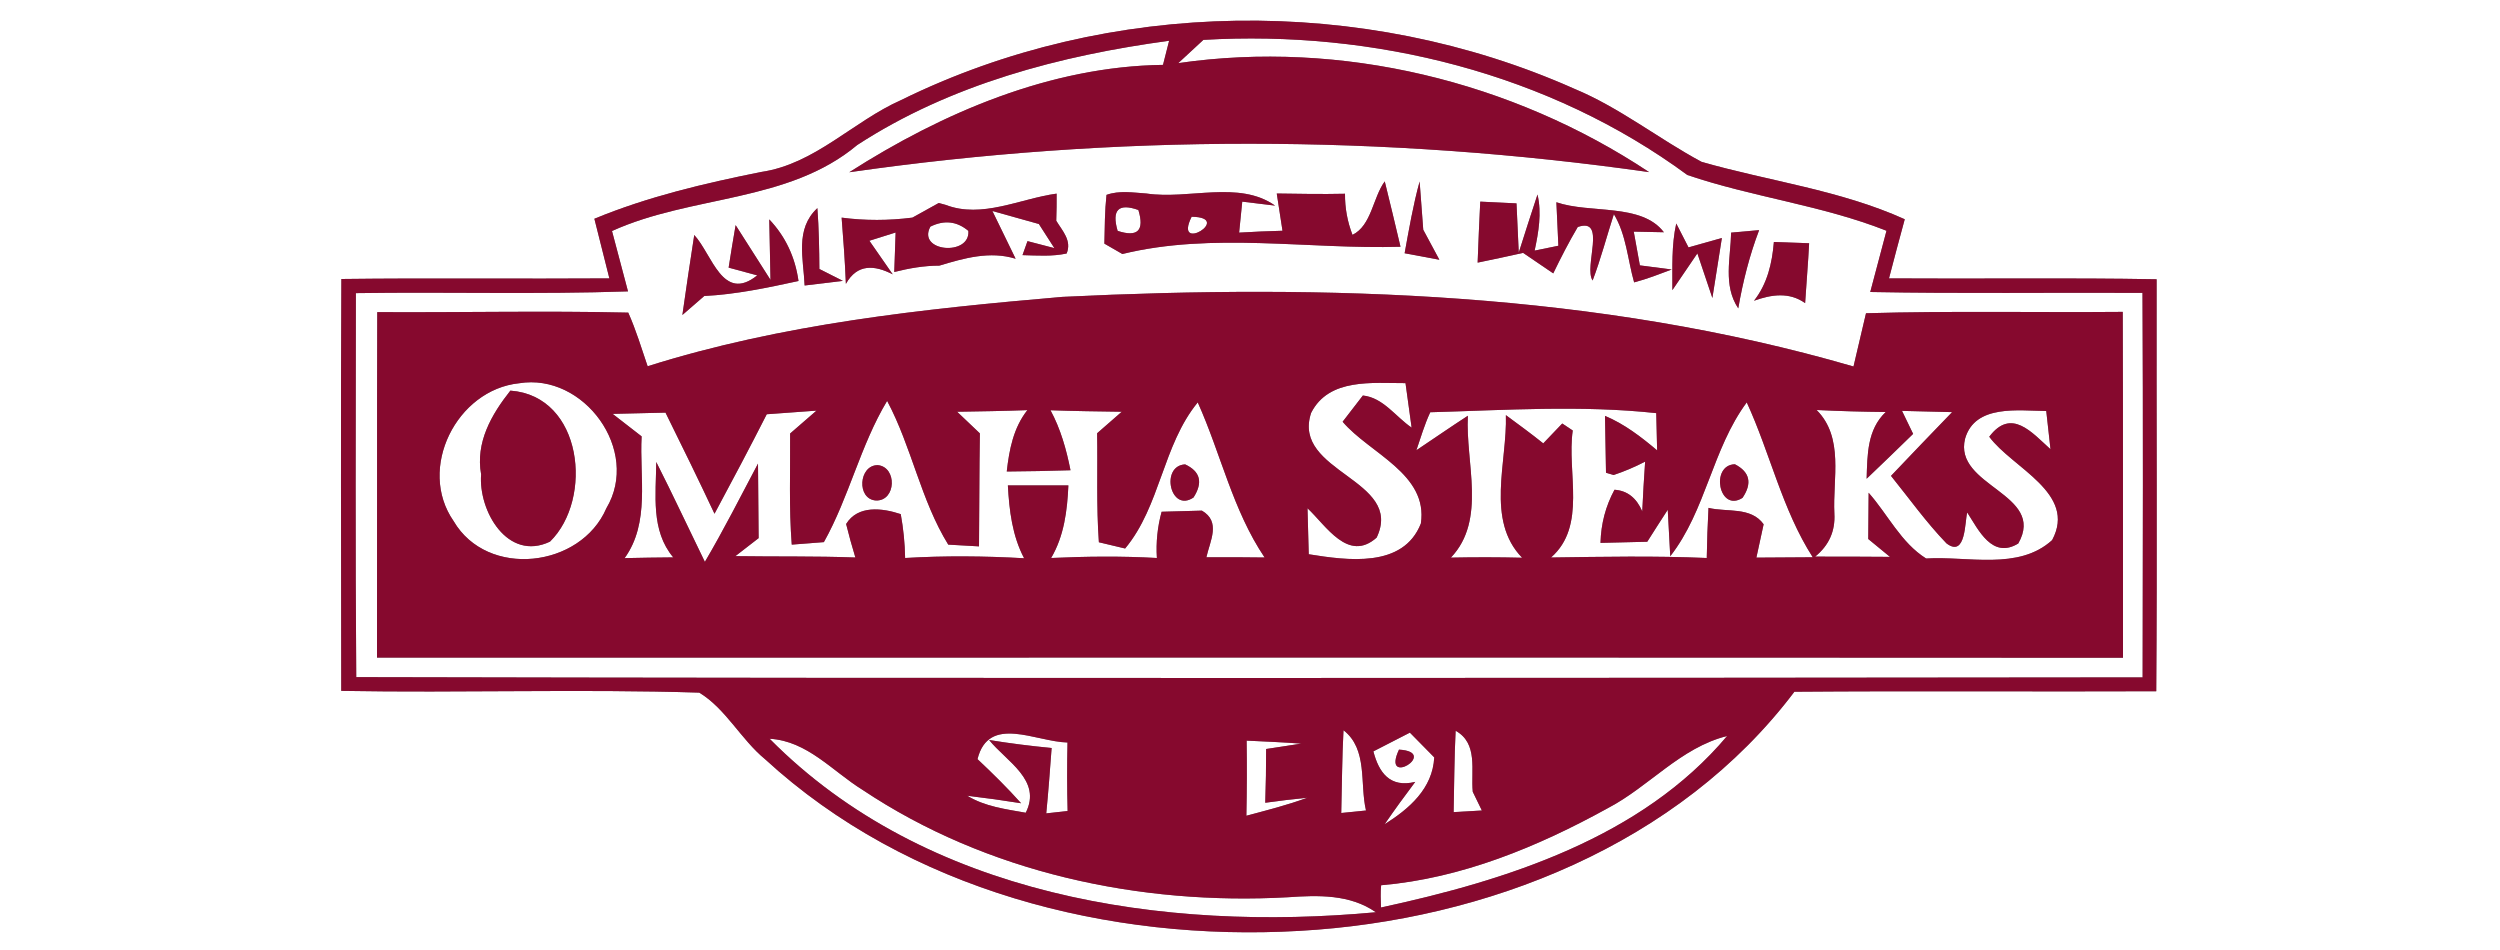
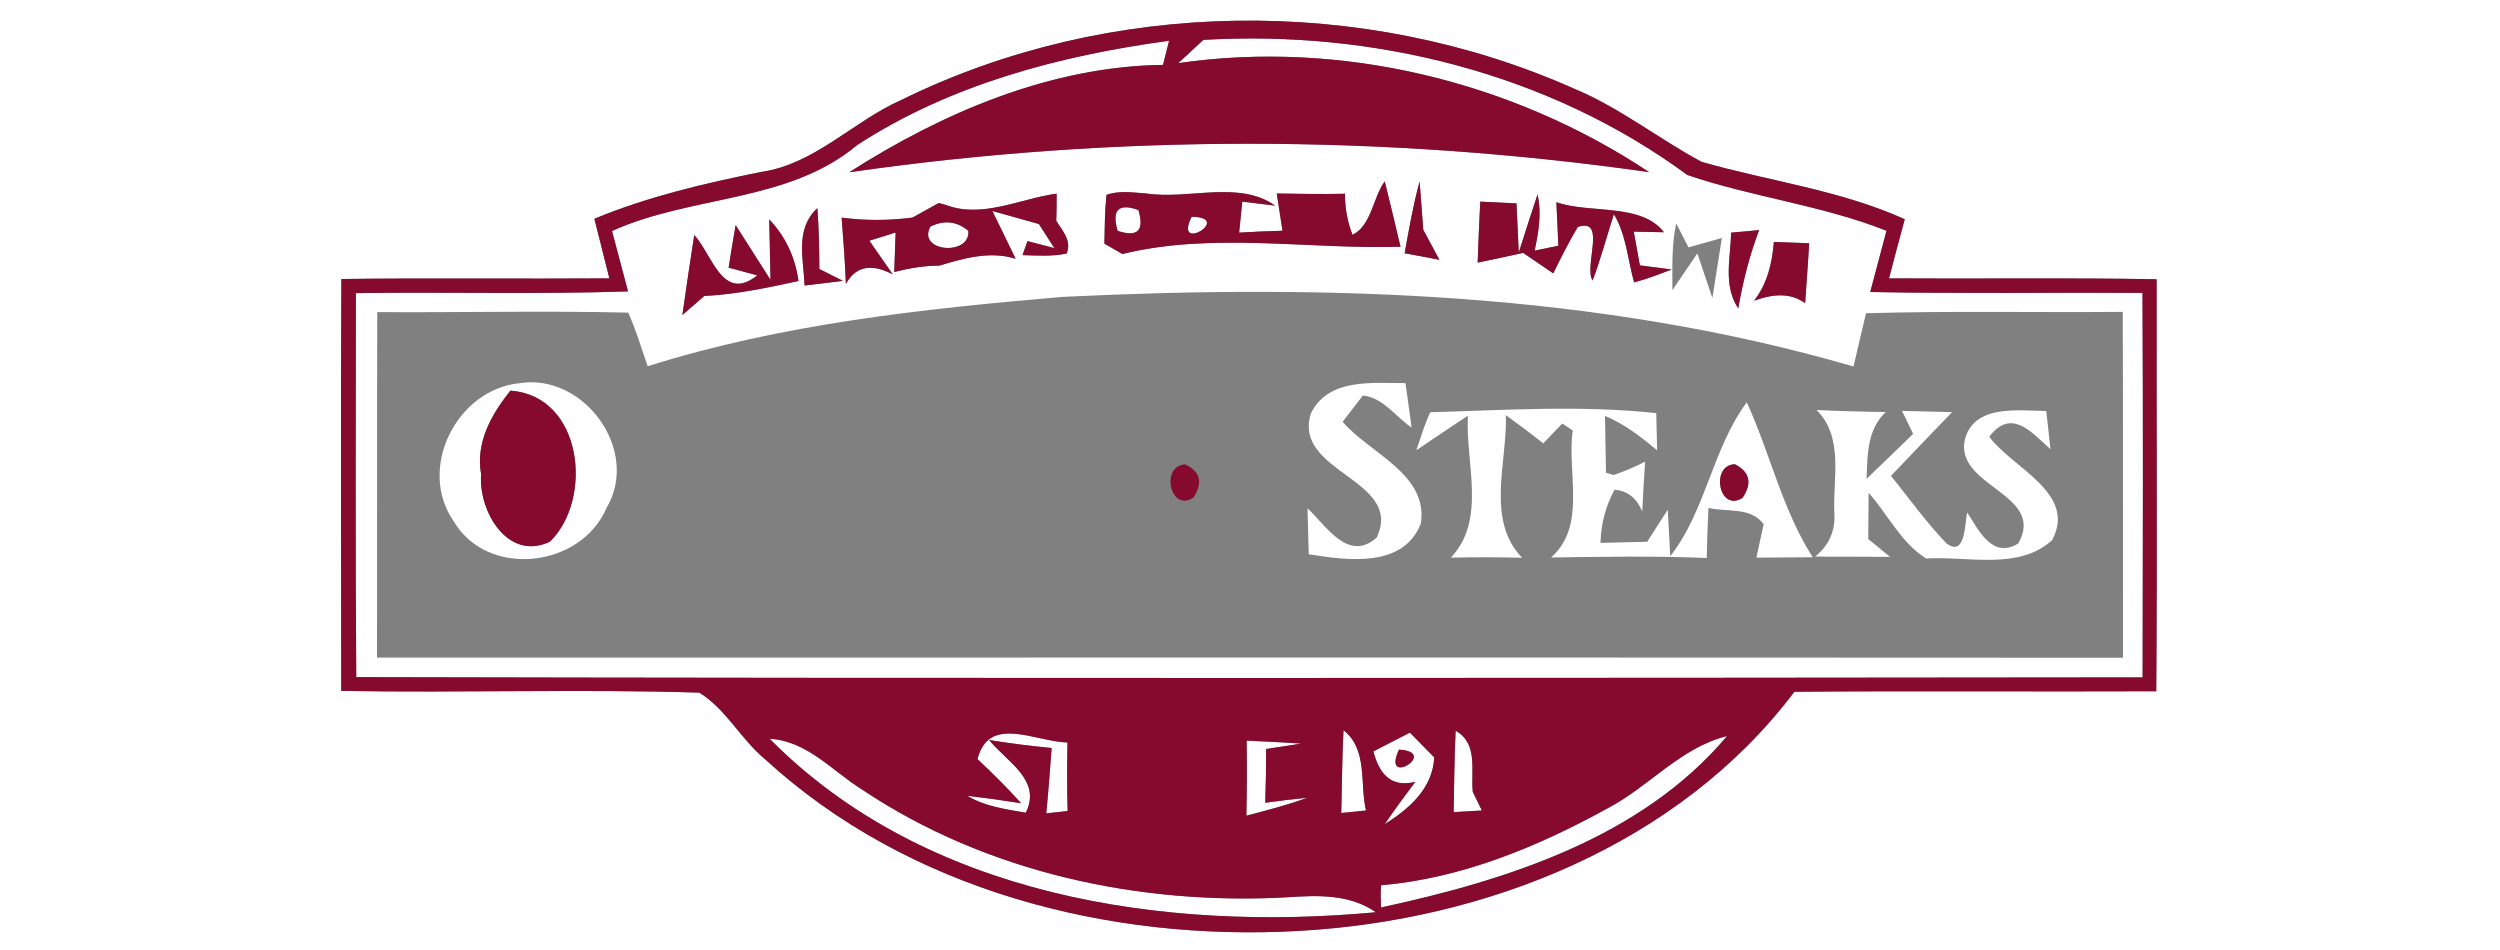
<svg xmlns="http://www.w3.org/2000/svg" width="200pt" height="76pt" viewBox="0 0 200 76" version="1.1">
  <rect x="0" y="0" width="200" height="76" fill="#808080" stroke="none" />
  <g id="#ffffffff">
    <path fill="#ffffff" opacity="1.00" d=" M 0.00 0.00 L 200.00 0.00 L 200.00 76.00 L 0.00 76.00 L 0.00 0.00 M 72.10 8.00 C 68.24 9.71 65.20 13.13 60.88 13.76 C 56.35 14.67 51.83 15.73 47.55 17.50 C 47.95 19.09 48.35 20.68 48.75 22.27 C 41.60 22.32 34.46 22.23 27.31 22.32 C 27.25 33.31 27.29 44.29 27.30 55.27 C 36.84 55.44 46.40 55.11 55.94 55.41 C 58.06 56.69 59.28 59.16 61.21 60.74 C 72.62 71.22 88.73 75.35 103.95 74.47 C 118.89 73.63 134.32 67.57 143.55 55.34 C 153.20 55.26 162.85 55.34 172.50 55.30 C 172.58 44.31 172.51 33.32 172.53 22.34 C 165.40 22.21 158.26 22.32 151.12 22.27 C 151.53 20.69 151.95 19.11 152.38 17.54 C 147.20 15.20 141.54 14.50 136.13 12.95 C 132.68 11.10 129.58 8.61 125.94 7.10 C 109.03 -0.43 88.72 -0.18 72.10 8.00 Z" />
    <path fill="#ffffff" opacity="1.00" d=" M 96.27 3.19 C 109.89 2.39 123.92 5.85 134.99 14.00 C 140.19 15.77 145.77 16.42 150.92 18.46 C 150.49 20.09 150.06 21.73 149.62 23.36 C 156.88 23.50 164.14 23.39 171.40 23.43 C 171.45 33.68 171.43 43.94 171.41 54.19 C 123.77 54.24 76.14 54.28 28.50 54.17 C 28.42 43.93 28.46 33.69 28.47 23.45 C 35.73 23.34 42.98 23.56 50.24 23.31 C 49.81 21.70 49.39 20.09 48.96 18.48 C 55.33 15.59 63.05 16.23 68.58 11.60 C 76.03 6.75 84.81 4.44 93.53 3.26 C 93.41 3.75 93.16 4.71 93.04 5.19 C 84.06 5.31 75.42 9.00 67.94 13.78 C 89.13 10.73 110.74 10.75 131.93 13.77 C 120.98 6.50 107.29 3.16 94.26 5.05 C 94.93 4.43 95.60 3.81 96.27 3.19 M 75.65 16.39 L 75.10 16.24 C 74.57 16.53 73.51 17.12 72.99 17.41 C 71.10 17.65 69.21 17.66 67.33 17.41 C 67.47 19.18 67.60 20.94 67.67 22.71 C 68.58 21.08 69.97 21.20 71.42 21.95 C 70.96 21.28 70.02 19.93 69.55 19.26 C 70.08 19.09 71.12 18.77 71.65 18.60 C 71.62 19.39 71.57 20.97 71.54 21.76 C 72.72 21.46 73.93 21.25 75.15 21.25 C 77.13 20.65 79.20 20.06 81.25 20.70 C 80.79 19.74 79.86 17.84 79.39 16.88 C 80.32 17.14 82.18 17.66 83.11 17.92 L 84.35 19.85 L 82.20 19.29 L 81.80 20.41 C 82.98 20.44 84.17 20.53 85.33 20.28 C 85.76 19.25 84.99 18.47 84.50 17.66 C 84.53 16.94 84.53 16.21 84.53 15.49 C 81.61 15.89 78.55 17.51 75.65 16.39 M 88.52 15.59 C 88.38 16.88 88.38 18.19 88.35 19.49 C 88.71 19.70 89.43 20.11 89.79 20.32 C 97.02 18.55 104.65 19.96 112.04 19.74 C 111.62 18.00 111.22 16.25 110.78 14.51 C 109.82 15.82 109.73 18.03 108.20 18.79 C 107.79 17.73 107.59 16.64 107.60 15.50 C 105.78 15.54 103.96 15.51 102.14 15.48 C 102.25 16.22 102.49 17.71 102.60 18.46 C 101.44 18.49 100.29 18.54 99.13 18.61 C 99.19 17.99 99.31 16.75 99.38 16.13 C 100.03 16.21 101.35 16.37 102.01 16.45 C 99.10 14.40 95.10 15.99 91.71 15.48 C 90.65 15.41 89.55 15.22 88.52 15.59 M 112.37 20.26 C 113.07 20.39 114.46 20.65 115.15 20.78 C 114.72 19.98 114.29 19.18 113.86 18.38 C 113.79 17.41 113.64 15.48 113.57 14.52 C 113.05 16.40 112.72 18.34 112.37 20.26 M 118.42 16.13 C 118.34 17.76 118.27 19.38 118.21 21.01 C 119.43 20.76 120.64 20.50 121.85 20.23 C 122.45 20.64 123.66 21.46 124.26 21.87 C 124.87 20.61 125.51 19.36 126.22 18.16 C 128.57 17.34 126.68 21.36 127.41 22.44 C 128.07 20.70 128.54 18.90 129.11 17.13 C 130.11 18.79 130.21 20.76 130.73 22.59 C 131.76 22.32 132.75 21.93 133.74 21.56 C 133.10 21.48 131.82 21.31 131.19 21.23 C 131.07 20.56 130.82 19.21 130.70 18.53 C 131.30 18.54 132.51 18.57 133.11 18.58 C 131.33 16.23 127.21 17.11 124.51 16.18 C 124.55 17.05 124.63 18.79 124.67 19.66 C 124.20 19.76 123.25 19.95 122.77 20.05 C 123.08 18.58 123.35 17.06 123.00 15.56 C 122.49 17.11 121.99 18.65 121.50 20.21 C 121.45 19.22 121.36 17.25 121.32 16.27 C 120.60 16.23 119.15 16.17 118.42 16.13 M 64.37 22.84 C 65.13 22.75 66.66 22.57 67.43 22.47 C 66.96 22.23 66.02 21.76 65.55 21.52 C 65.54 19.89 65.51 18.27 65.39 16.65 C 63.58 18.33 64.28 20.70 64.37 22.84 M 134.10 17.88 C 133.71 19.62 133.80 21.43 133.79 23.21 C 134.29 22.47 135.29 21.00 135.79 20.27 C 136.09 21.16 136.69 22.94 136.99 23.84 C 137.18 22.64 137.56 20.24 137.75 19.04 C 137.08 19.23 135.75 19.60 135.08 19.79 C 134.84 19.31 134.34 18.35 134.10 17.88 M 138.49 18.61 C 138.45 20.63 137.83 22.83 139.06 24.67 C 139.43 22.53 139.96 20.43 140.73 18.41 C 140.17 18.46 139.05 18.56 138.49 18.61 M 55.54 18.80 C 55.21 20.93 54.89 23.07 54.59 25.20 C 55.18 24.69 55.76 24.19 56.34 23.68 C 58.89 23.55 61.39 23.02 63.88 22.48 C 63.61 20.56 62.83 18.91 61.54 17.55 C 61.57 18.76 61.62 21.18 61.64 22.39 C 60.94 21.29 59.55 19.10 58.85 18.01 C 58.65 19.14 58.47 20.28 58.29 21.41 L 60.58 22.03 C 57.81 24.25 56.98 20.36 55.54 18.80 M 141.91 19.36 C 141.77 21.05 141.39 22.70 140.32 24.06 C 141.70 23.56 143.14 23.34 144.41 24.25 C 144.51 22.65 144.65 21.06 144.73 19.46 C 143.79 19.43 142.85 19.39 141.91 19.36 M 51.81 29.30 C 51.32 27.86 50.88 26.40 50.26 25.01 C 43.57 24.85 36.87 25.01 30.18 24.97 C 30.15 34.18 30.18 43.39 30.16 52.61 C 76.72 52.61 123.28 52.59 169.84 52.62 C 169.83 43.40 169.85 34.17 169.82 24.95 C 162.97 25.01 156.12 24.86 149.28 25.06 C 148.94 26.48 148.61 27.90 148.28 29.32 C 127.80 23.36 106.18 22.72 85.00 23.75 C 73.83 24.71 62.55 25.91 51.81 29.30 Z" />
    <path fill="#ffffff" opacity="1.00" d=" M 89.41 18.47 C 88.92 16.79 89.48 16.23 91.07 16.80 C 91.57 18.44 91.02 19.00 89.41 18.47 Z" />
    <path fill="#ffffff" opacity="1.00" d=" M 95.33 17.34 C 98.73 17.38 93.83 20.35 95.33 17.34 Z" />
    <path fill="#ffffff" opacity="1.00" d=" M 74.43 18.13 C 75.54 17.58 76.55 17.70 77.47 18.47 C 77.63 20.52 73.33 20.15 74.43 18.13 Z" />
    <path fill="#ffffff" opacity="1.00" d=" M 119.30 19.28 C 119.90 19.83 119.90 19.83 119.30 19.28 Z" />
    <path fill="#ffffff" opacity="1.00" d=" M 41.53 30.66 C 46.71 29.81 51.27 36.04 48.51 40.66 C 46.46 45.43 38.99 46.30 36.29 41.69 C 33.36 37.48 36.53 31.18 41.53 30.66 M 38.49 37.95 C 38.26 40.87 40.61 44.95 44.00 43.33 C 47.48 39.92 46.63 31.67 40.83 31.25 C 39.31 33.17 38.03 35.40 38.49 37.95 Z" />
    <path fill="#ffffff" opacity="1.00" d=" M 104.89 33.03 C 106.31 30.22 109.81 30.66 112.44 30.65 C 112.61 31.83 112.77 33.02 112.93 34.21 C 111.65 33.34 110.66 31.81 109.03 31.64 C 108.63 32.16 107.81 33.21 107.41 33.74 C 109.57 36.28 114.27 37.91 113.67 41.88 C 112.26 45.48 107.76 44.83 104.70 44.34 C 104.67 43.11 104.63 41.89 104.60 40.66 C 106.08 42.04 107.85 45.03 110.13 43.01 C 112.37 38.33 103.30 37.81 104.89 33.03 Z" />
    <path fill="#ffffff" opacity="1.00" d=" M 114.42 32.98 C 120.46 32.81 126.47 32.40 132.50 33.05 C 132.52 33.80 132.55 35.28 132.57 36.03 C 131.29 34.95 129.95 33.92 128.40 33.27 C 128.42 34.40 128.46 36.68 128.48 37.82 L 129.09 38.00 C 129.96 37.71 130.80 37.35 131.61 36.93 C 131.52 38.25 131.44 39.58 131.38 40.91 C 130.92 39.83 130.18 39.25 129.16 39.18 C 128.45 40.49 128.08 41.90 128.04 43.43 C 128.97 43.41 130.84 43.36 131.78 43.34 C 132.32 42.48 132.87 41.63 133.42 40.78 C 133.47 41.71 133.57 43.57 133.62 44.50 C 136.49 40.82 136.97 35.93 139.74 32.19 C 141.62 36.27 142.57 40.76 145.02 44.58 C 143.89 44.59 141.64 44.60 140.51 44.61 C 140.65 43.94 140.94 42.60 141.09 41.94 C 140.07 40.52 138.15 40.99 136.68 40.63 C 136.61 41.97 136.56 43.30 136.54 44.64 C 132.39 44.46 128.24 44.54 124.08 44.60 C 126.97 42.07 125.33 37.79 125.82 34.44 C 125.61 34.30 125.19 34.02 124.98 33.88 C 124.60 34.28 123.84 35.07 123.46 35.47 C 122.49 34.69 121.47 33.95 120.47 33.21 C 120.59 36.95 118.84 41.61 121.77 44.62 C 119.87 44.57 117.97 44.57 116.07 44.61 C 118.95 41.58 117.22 36.99 117.43 33.26 C 116.04 34.16 114.69 35.10 113.31 36.02 C 113.66 35.00 113.96 33.96 114.42 32.98 M 139.40 39.83 C 140.19 38.66 139.99 37.76 138.79 37.14 C 136.80 37.20 137.51 41.03 139.40 39.83 Z" />
    <path fill="#ffffff" opacity="1.00" d=" M 157.21 35.08 C 158.01 32.33 161.48 32.86 163.70 32.88 C 163.79 33.65 163.96 35.17 164.04 35.94 C 162.54 34.59 160.90 32.60 159.14 34.94 C 160.98 37.44 166.19 39.45 164.17 43.21 C 161.48 45.66 157.39 44.47 154.09 44.68 C 152.08 43.42 151.03 41.16 149.49 39.42 C 149.48 40.65 149.47 41.89 149.46 43.12 C 149.90 43.48 150.77 44.19 151.20 44.55 C 149.20 44.54 147.20 44.52 145.21 44.53 C 146.32 43.63 146.83 42.48 146.75 41.08 C 146.61 38.30 147.54 35.02 145.33 32.80 C 147.17 32.89 149.01 32.94 150.86 32.96 C 149.37 34.37 149.39 36.39 149.33 38.30 C 150.58 37.12 151.81 35.91 153.05 34.71 C 152.82 34.25 152.38 33.33 152.16 32.87 C 153.49 32.90 154.83 32.93 156.17 32.97 C 154.53 34.67 152.90 36.36 151.28 38.07 C 152.74 39.88 154.10 41.79 155.72 43.47 C 157.30 44.67 157.18 41.62 157.38 41.00 C 158.28 42.39 159.37 44.75 161.46 43.48 C 163.74 39.48 156.23 38.92 157.21 35.08 Z" />
-     <path fill="#ffffff" opacity="1.00" d=" M 49.01 33.11 C 50.07 33.09 52.18 33.04 53.24 33.01 C 54.57 35.70 55.89 38.39 57.16 41.10 C 58.58 38.46 59.98 35.81 61.34 33.14 C 62.67 33.04 63.99 32.94 65.32 32.85 C 64.79 33.31 63.73 34.22 63.21 34.68 C 63.23 37.64 63.11 40.61 63.34 43.57 C 63.98 43.52 65.27 43.42 65.91 43.37 C 67.93 39.76 68.83 35.63 70.97 32.07 C 72.94 35.76 73.66 40.01 75.86 43.57 C 76.48 43.60 77.70 43.67 78.32 43.71 C 78.35 40.70 78.34 37.68 78.39 34.67 C 77.94 34.24 77.03 33.37 76.57 32.94 C 78.45 32.91 80.32 32.88 82.19 32.81 C 81.07 34.23 80.74 35.97 80.54 37.72 C 82.24 37.71 83.94 37.67 85.64 37.62 C 85.31 35.96 84.85 34.32 84.04 32.82 C 85.94 32.89 87.84 32.91 89.74 32.94 C 89.25 33.37 88.26 34.23 87.77 34.66 C 87.82 37.56 87.70 40.47 87.91 43.38 C 88.44 43.50 89.49 43.75 90.01 43.88 C 92.84 40.48 93.00 35.63 95.82 32.19 C 97.67 36.30 98.62 40.82 101.17 44.60 C 99.62 44.58 98.06 44.57 96.51 44.58 C 96.80 43.27 97.69 41.74 96.15 40.85 C 95.35 40.87 93.74 40.92 92.93 40.94 C 92.60 42.14 92.47 43.38 92.55 44.64 C 89.73 44.48 86.91 44.51 84.09 44.64 C 85.13 42.87 85.38 40.85 85.47 38.83 C 83.86 38.83 82.24 38.83 80.63 38.83 C 80.74 40.84 80.98 42.86 81.93 44.66 C 78.76 44.48 75.58 44.45 72.41 44.64 C 72.39 43.46 72.27 42.29 72.06 41.13 C 70.59 40.64 68.63 40.39 67.69 41.92 C 67.91 42.82 68.16 43.71 68.43 44.60 C 65.23 44.48 62.03 44.54 58.83 44.49 C 59.45 44.01 60.07 43.53 60.69 43.05 C 60.67 41.07 60.66 39.08 60.64 37.09 C 59.25 39.72 57.90 42.38 56.39 44.95 C 55.09 42.29 53.84 39.60 52.50 36.96 C 52.48 39.58 52.05 42.43 53.86 44.59 C 52.56 44.60 51.27 44.62 49.97 44.65 C 52.02 41.80 51.15 38.17 51.33 34.91 C 50.75 34.46 49.59 33.56 49.01 33.11 M 70.22 37.21 C 68.69 37.21 68.51 39.94 70.08 40.04 C 71.70 40.08 71.78 37.36 70.22 37.21 M 95.48 39.80 C 96.25 38.60 96.03 37.72 94.81 37.15 C 92.80 37.26 93.62 41.06 95.48 39.80 Z" />
    <path fill="#ffffff" opacity="1.00" d=" M 78.20 60.73 C 79.09 57.15 82.85 59.34 85.40 59.40 C 85.36 61.23 85.36 63.05 85.41 64.88 C 84.98 64.93 84.13 65.02 83.70 65.07 C 83.87 63.33 84.00 61.58 84.13 59.84 C 82.45 59.68 80.79 59.47 79.13 59.20 C 80.51 60.92 83.38 62.41 82.06 65.02 C 80.45 64.73 78.80 64.53 77.38 63.66 C 78.82 63.83 80.26 64.03 81.69 64.26 C 80.59 63.03 79.41 61.87 78.20 60.73 Z" />
    <path fill="#ffffff" opacity="1.00" d=" M 109.87 60.11 C 110.84 59.61 111.82 59.11 112.79 58.61 C 113.44 59.27 114.09 59.93 114.74 60.59 C 114.61 63.09 112.74 64.70 110.77 65.94 C 111.56 64.79 112.38 63.66 113.22 62.55 C 111.19 63.05 110.31 61.80 109.87 60.11 M 111.92 59.97 C 110.47 63.07 115.21 60.16 111.92 59.97 Z" />
    <path fill="#ffffff" opacity="1.00" d=" M 99.73 59.25 C 101.19 59.32 102.64 59.38 104.10 59.49 C 103.40 59.60 101.99 59.81 101.29 59.92 C 101.29 61.35 101.27 62.79 101.22 64.22 C 102.34 64.06 103.46 63.93 104.58 63.82 C 102.99 64.41 101.34 64.82 99.71 65.26 C 99.75 63.26 99.76 61.25 99.73 59.25 Z" />
    <path fill="#ffffff" opacity="1.00" d=" M 107.48 58.42 C 109.44 59.94 108.77 62.68 109.28 64.84 C 108.78 64.89 107.79 64.99 107.30 65.04 C 107.36 62.84 107.36 60.63 107.48 58.42 Z" />
    <path fill="#ffffff" opacity="1.00" d=" M 116.45 58.46 C 118.27 59.47 117.66 61.64 117.82 63.34 C 118.01 63.72 118.37 64.46 118.55 64.84 C 117.99 64.87 116.86 64.94 116.29 64.97 C 116.34 62.80 116.34 60.63 116.45 58.46 Z" />
    <path fill="#ffffff" opacity="1.00" d=" M 128.63 64.65 C 131.94 62.92 134.45 59.80 138.17 58.88 C 131.34 67.01 120.53 70.43 110.48 72.60 C 110.46 72.01 110.43 71.41 110.49 70.82 C 116.92 70.27 123.03 67.74 128.63 64.65 Z" />
    <path fill="#ffffff" opacity="1.00" d=" M 61.57 59.10 C 64.58 59.27 66.59 61.69 68.99 63.18 C 78.93 69.82 91.19 72.44 103.03 71.78 C 105.43 71.61 108.00 71.53 110.07 72.98 C 93.08 74.56 74.05 71.72 61.57 59.10 Z" />
  </g>
  <g id="#86092eff">
    <path fill="#86092e" opacity="1.00" d=" M 72.10 8.00 C 88.72 -0.18 109.03 -0.43 125.94 7.10 C 129.58 8.61 132.68 11.10 136.13 12.95 C 141.54 14.50 147.20 15.20 152.38 17.54 C 151.95 19.11 151.53 20.69 151.12 22.27 C 158.26 22.32 165.40 22.21 172.53 22.34 C 172.51 33.32 172.58 44.31 172.50 55.30 C 162.85 55.34 153.20 55.26 143.55 55.34 C 134.32 67.57 118.89 73.63 103.95 74.47 C 88.73 75.35 72.62 71.22 61.21 60.74 C 59.28 59.16 58.06 56.69 55.94 55.41 C 46.40 55.11 36.84 55.44 27.30 55.27 C 27.29 44.29 27.25 33.31 27.31 22.32 C 34.46 22.23 41.60 22.32 48.75 22.27 C 48.35 20.68 47.95 19.09 47.55 17.50 C 51.83 15.73 56.35 14.67 60.88 13.76 C 65.20 13.13 68.24 9.71 72.10 8.00 M 96.27 3.19 C 95.60 3.81 94.93 4.43 94.26 5.05 C 107.29 3.16 120.98 6.50 131.93 13.77 C 110.74 10.75 89.13 10.73 67.94 13.78 C 75.42 9.00 84.06 5.31 93.04 5.19 C 93.16 4.71 93.41 3.75 93.53 3.26 C 84.81 4.44 76.03 6.75 68.58 11.60 C 63.05 16.23 55.33 15.59 48.96 18.48 C 49.39 20.09 49.81 21.70 50.24 23.31 C 42.98 23.56 35.73 23.34 28.47 23.45 C 28.46 33.69 28.42 43.93 28.50 54.17 C 76.14 54.28 123.77 54.24 171.41 54.19 C 171.43 43.94 171.45 33.68 171.40 23.43 C 164.14 23.39 156.88 23.50 149.62 23.36 C 150.06 21.73 150.49 20.09 150.92 18.46 C 145.77 16.42 140.19 15.77 134.99 14.00 C 123.92 5.85 109.89 2.39 96.27 3.19 M 78.20 60.73 C 79.41 61.87 80.59 63.03 81.69 64.26 C 80.26 64.03 78.82 63.83 77.38 63.66 C 78.80 64.53 80.45 64.73 82.06 65.02 C 83.38 62.41 80.51 60.92 79.13 59.20 C 80.79 59.47 82.45 59.68 84.13 59.84 C 84.00 61.58 83.87 63.33 83.70 65.07 C 84.13 65.02 84.98 64.93 85.41 64.88 C 85.36 63.05 85.36 61.23 85.40 59.40 C 82.85 59.34 79.09 57.15 78.20 60.73 M 109.87 60.11 C 110.31 61.80 111.19 63.05 113.22 62.55 C 112.38 63.66 111.56 64.79 110.77 65.94 C 112.74 64.70 114.61 63.09 114.74 60.59 C 114.09 59.93 113.44 59.27 112.79 58.61 C 111.82 59.11 110.84 59.61 109.87 60.11 M 99.73 59.25 C 99.76 61.25 99.75 63.26 99.71 65.26 C 101.34 64.82 102.99 64.41 104.58 63.82 C 103.46 63.93 102.34 64.06 101.22 64.22 C 101.27 62.79 101.29 61.35 101.29 59.92 C 101.99 59.81 103.40 59.60 104.10 59.49 C 102.64 59.38 101.19 59.32 99.73 59.25 M 107.48 58.42 C 107.36 60.63 107.36 62.84 107.30 65.04 C 107.79 64.99 108.78 64.89 109.28 64.84 C 108.77 62.68 109.44 59.94 107.48 58.42 M 116.45 58.46 C 116.34 60.63 116.34 62.80 116.29 64.97 C 116.86 64.94 117.99 64.87 118.55 64.84 C 118.37 64.46 118.01 63.72 117.82 63.34 C 117.66 61.64 118.27 59.47 116.45 58.46 M 128.63 64.65 C 123.03 67.74 116.92 70.27 110.49 70.82 C 110.43 71.41 110.46 72.01 110.48 72.60 C 120.53 70.43 131.34 67.01 138.17 58.88 C 134.45 59.80 131.94 62.92 128.63 64.65 M 61.57 59.10 C 74.05 71.72 93.08 74.56 110.07 72.98 C 108.00 71.53 105.43 71.61 103.03 71.78 C 91.19 72.44 78.93 69.82 68.99 63.18 C 66.59 61.69 64.58 59.27 61.57 59.10 Z" />
    <path fill="#86092e" opacity="1.00" d=" M 75.65 16.39 C 78.55 17.51 81.61 15.89 84.53 15.49 C 84.53 16.21 84.53 16.94 84.50 17.66 C 84.99 18.47 85.76 19.25 85.33 20.28 C 84.17 20.53 82.98 20.44 81.80 20.41 L 82.20 19.29 L 84.35 19.85 L 83.11 17.92 C 82.18 17.66 80.32 17.14 79.39 16.88 C 79.86 17.84 80.79 19.74 81.25 20.70 C 79.20 20.06 77.13 20.65 75.15 21.25 C 73.93 21.25 72.72 21.46 71.54 21.76 C 71.57 20.97 71.62 19.39 71.65 18.60 C 71.12 18.77 70.08 19.09 69.55 19.26 C 70.02 19.93 70.96 21.28 71.42 21.95 C 69.97 21.20 68.58 21.08 67.67 22.71 C 67.60 20.94 67.47 19.18 67.33 17.41 C 69.21 17.66 71.10 17.65 72.99 17.41 C 73.51 17.12 74.57 16.53 75.10 16.24 L 75.65 16.39 M 74.43 18.13 C 73.33 20.15 77.63 20.52 77.47 18.47 C 76.55 17.70 75.54 17.58 74.43 18.13 Z" />
    <path fill="#86092e" opacity="1.00" d=" M 88.52 15.59 C 89.55 15.22 90.65 15.41 91.71 15.48 C 95.10 15.99 99.10 14.40 102.01 16.45 C 101.35 16.37 100.03 16.21 99.38 16.13 C 99.31 16.75 99.19 17.99 99.13 18.61 C 100.29 18.54 101.44 18.49 102.60 18.46 C 102.49 17.71 102.25 16.22 102.14 15.48 C 103.96 15.51 105.78 15.54 107.60 15.50 C 107.59 16.64 107.79 17.73 108.20 18.79 C 109.73 18.03 109.82 15.82 110.78 14.51 C 111.22 16.25 111.62 18.00 112.04 19.74 C 104.65 19.96 97.02 18.55 89.79 20.32 C 89.43 20.11 88.71 19.70 88.35 19.49 C 88.38 18.19 88.38 16.88 88.52 15.59 M 89.41 18.47 C 91.02 19.00 91.57 18.44 91.07 16.80 C 89.48 16.23 88.92 16.79 89.41 18.47 M 95.33 17.34 C 93.83 20.35 98.73 17.38 95.33 17.34 Z" />
    <path fill="#86092e" opacity="1.00" d=" M 112.37 20.26 C 112.72 18.34 113.05 16.40 113.57 14.52 C 113.64 15.48 113.79 17.41 113.86 18.38 C 114.29 19.18 114.72 19.98 115.15 20.78 C 114.46 20.65 113.07 20.39 112.37 20.26 Z" />
    <path fill="#86092e" opacity="1.00" d=" M 118.42 16.13 C 119.15 16.17 120.60 16.23 121.32 16.27 C 121.36 17.25 121.45 19.22 121.50 20.21 C 121.99 18.65 122.49 17.11 123.00 15.56 C 123.35 17.06 123.08 18.58 122.77 20.05 C 123.25 19.95 124.20 19.76 124.67 19.66 C 124.63 18.79 124.55 17.05 124.51 16.18 C 127.21 17.11 131.33 16.23 133.11 18.58 C 132.51 18.57 131.30 18.54 130.70 18.53 C 130.82 19.21 131.07 20.56 131.19 21.23 C 131.82 21.31 133.10 21.48 133.74 21.56 C 132.75 21.93 131.76 22.32 130.73 22.59 C 130.21 20.76 130.11 18.79 129.11 17.13 C 128.54 18.90 128.07 20.70 127.41 22.44 C 126.68 21.36 128.57 17.34 126.22 18.16 C 125.51 19.36 124.87 20.61 124.26 21.87 C 123.66 21.46 122.45 20.64 121.85 20.23 C 120.64 20.50 119.43 20.76 118.21 21.01 C 118.27 19.38 118.34 17.76 118.42 16.13 M 119.30 19.28 C 119.90 19.83 119.90 19.83 119.30 19.28 Z" />
    <path fill="#86092e" opacity="1.00" d=" M 64.37 22.84 C 64.28 20.70 63.58 18.33 65.39 16.65 C 65.51 18.27 65.54 19.89 65.55 21.52 C 66.02 21.76 66.96 22.23 67.43 22.47 C 66.66 22.57 65.13 22.75 64.37 22.84 Z" />
-     <path fill="#86092e" opacity="1.00" d=" M 134.10 17.88 C 134.34 18.35 134.84 19.31 135.08 19.79 C 135.75 19.60 137.08 19.23 137.75 19.04 C 137.56 20.24 137.18 22.64 136.99 23.84 C 136.69 22.94 136.09 21.16 135.79 20.27 C 135.29 21.00 134.29 22.47 133.79 23.21 C 133.80 21.43 133.71 19.62 134.10 17.88 Z" />
    <path fill="#86092e" opacity="1.00" d=" M 138.49 18.61 C 139.05 18.56 140.17 18.46 140.73 18.41 C 139.96 20.43 139.43 22.53 139.06 24.67 C 137.83 22.83 138.45 20.63 138.49 18.61 Z" />
    <path fill="#86092e" opacity="1.00" d=" M 55.54 18.80 C 56.98 20.36 57.81 24.25 60.58 22.03 L 58.29 21.41 C 58.47 20.28 58.65 19.14 58.85 18.01 C 59.55 19.10 60.94 21.29 61.64 22.39 C 61.62 21.18 61.57 18.76 61.54 17.55 C 62.83 18.91 63.61 20.56 63.88 22.48 C 61.39 23.02 58.89 23.55 56.34 23.68 C 55.76 24.19 55.18 24.69 54.59 25.20 C 54.89 23.07 55.21 20.93 55.54 18.80 Z" />
    <path fill="#86092e" opacity="1.00" d=" M 141.91 19.36 C 142.85 19.39 143.79 19.43 144.73 19.46 C 144.65 21.06 144.51 22.65 144.41 24.25 C 143.14 23.34 141.70 23.56 140.32 24.06 C 141.39 22.70 141.77 21.05 141.91 19.36 Z" />
-     <path fill="#86092e" opacity="1.00" d=" M 51.81 29.30 C 62.55 25.91 73.83 24.71 85.00 23.75 C 106.18 22.72 127.80 23.36 148.28 29.32 C 148.61 27.90 148.94 26.48 149.28 25.06 C 156.12 24.86 162.97 25.01 169.82 24.95 C 169.85 34.17 169.83 43.40 169.84 52.62 C 123.28 52.59 76.72 52.61 30.16 52.61 C 30.18 43.39 30.15 34.18 30.18 24.97 C 36.87 25.01 43.57 24.85 50.26 25.01 C 50.88 26.40 51.32 27.86 51.81 29.30 M 41.53 30.66 C 36.53 31.18 33.36 37.48 36.29 41.69 C 38.99 46.30 46.46 45.43 48.51 40.66 C 51.27 36.04 46.71 29.81 41.53 30.66 M 104.89 33.03 C 103.30 37.81 112.37 38.33 110.13 43.01 C 107.85 45.03 106.08 42.04 104.60 40.66 C 104.63 41.89 104.67 43.11 104.70 44.34 C 107.76 44.83 112.26 45.48 113.67 41.88 C 114.27 37.91 109.57 36.28 107.41 33.74 C 107.81 33.21 108.63 32.16 109.03 31.64 C 110.66 31.81 111.65 33.34 112.93 34.21 C 112.77 33.02 112.61 31.83 112.44 30.65 C 109.81 30.66 106.31 30.22 104.89 33.03 M 114.42 32.98 C 113.96 33.96 113.66 35.00 113.31 36.02 C 114.69 35.10 116.04 34.16 117.43 33.26 C 117.22 36.99 118.95 41.58 116.07 44.61 C 117.97 44.57 119.87 44.57 121.77 44.62 C 118.84 41.61 120.59 36.95 120.47 33.21 C 121.47 33.95 122.49 34.69 123.46 35.47 C 123.84 35.07 124.60 34.28 124.98 33.88 C 125.19 34.02 125.61 34.30 125.82 34.44 C 125.33 37.79 126.97 42.07 124.08 44.60 C 128.24 44.54 132.39 44.46 136.54 44.64 C 136.56 43.30 136.61 41.97 136.68 40.63 C 138.15 40.99 140.07 40.52 141.09 41.94 C 140.94 42.60 140.65 43.94 140.51 44.61 C 141.64 44.60 143.89 44.59 145.02 44.58 C 142.57 40.76 141.62 36.27 139.74 32.19 C 136.97 35.93 136.49 40.82 133.62 44.50 C 133.57 43.57 133.47 41.71 133.42 40.78 C 132.87 41.63 132.32 42.48 131.78 43.34 C 130.84 43.36 128.97 43.41 128.04 43.43 C 128.08 41.90 128.45 40.49 129.16 39.18 C 130.18 39.25 130.92 39.83 131.38 40.91 C 131.44 39.58 131.52 38.25 131.61 36.93 C 130.80 37.35 129.96 37.71 129.09 38.00 L 128.48 37.82 C 128.46 36.68 128.42 34.40 128.40 33.27 C 129.95 33.92 131.29 34.95 132.57 36.03 C 132.55 35.28 132.52 33.80 132.50 33.05 C 126.47 32.40 120.46 32.81 114.42 32.98 M 157.21 35.08 C 156.23 38.92 163.74 39.48 161.46 43.48 C 159.37 44.75 158.28 42.39 157.38 41.00 C 157.18 41.62 157.30 44.67 155.72 43.47 C 154.10 41.79 152.74 39.88 151.28 38.07 C 152.90 36.36 154.53 34.67 156.17 32.97 C 154.83 32.93 153.49 32.90 152.16 32.87 C 152.38 33.33 152.82 34.25 153.05 34.71 C 151.81 35.91 150.58 37.12 149.33 38.30 C 149.39 36.39 149.37 34.37 150.86 32.96 C 149.01 32.94 147.17 32.89 145.33 32.80 C 147.54 35.02 146.61 38.30 146.75 41.08 C 146.83 42.48 146.32 43.63 145.21 44.53 C 147.20 44.52 149.20 44.54 151.20 44.55 C 150.77 44.19 149.90 43.48 149.46 43.12 C 149.47 41.89 149.48 40.65 149.49 39.42 C 151.03 41.16 152.08 43.42 154.09 44.68 C 157.39 44.47 161.48 45.66 164.17 43.21 C 166.19 39.45 160.98 37.44 159.14 34.94 C 160.90 32.60 162.54 34.59 164.04 35.94 C 163.96 35.17 163.79 33.65 163.70 32.88 C 161.48 32.86 158.01 32.33 157.21 35.08 M 49.01 33.11 C 49.59 33.56 50.75 34.46 51.33 34.91 C 51.15 38.17 52.02 41.80 49.97 44.65 C 51.27 44.62 52.56 44.60 53.86 44.59 C 52.05 42.43 52.48 39.58 52.50 36.96 C 53.84 39.60 55.09 42.29 56.39 44.95 C 57.90 42.38 59.25 39.72 60.64 37.09 C 60.66 39.08 60.67 41.07 60.69 43.05 C 60.07 43.53 59.45 44.01 58.83 44.49 C 62.03 44.54 65.23 44.48 68.43 44.60 C 68.16 43.71 67.91 42.82 67.69 41.92 C 68.63 40.39 70.59 40.64 72.06 41.13 C 72.27 42.29 72.39 43.46 72.41 44.64 C 75.58 44.45 78.76 44.48 81.93 44.66 C 80.98 42.86 80.74 40.84 80.63 38.83 C 82.24 38.83 83.86 38.83 85.47 38.83 C 85.38 40.85 85.13 42.87 84.09 44.64 C 86.91 44.51 89.73 44.48 92.55 44.64 C 92.47 43.38 92.60 42.14 92.93 40.94 C 93.74 40.92 95.35 40.87 96.15 40.85 C 97.69 41.74 96.80 43.27 96.51 44.58 C 98.06 44.57 99.62 44.58 101.17 44.60 C 98.62 40.82 97.67 36.30 95.82 32.19 C 93.00 35.63 92.84 40.48 90.01 43.88 C 89.49 43.75 88.44 43.50 87.91 43.38 C 87.70 40.47 87.82 37.56 87.77 34.66 C 88.26 34.23 89.25 33.37 89.74 32.94 C 87.84 32.91 85.94 32.89 84.04 32.82 C 84.85 34.32 85.31 35.96 85.64 37.62 C 83.94 37.67 82.24 37.71 80.54 37.72 C 80.74 35.97 81.07 34.23 82.19 32.81 C 80.32 32.88 78.45 32.91 76.57 32.94 C 77.03 33.37 77.94 34.24 78.39 34.67 C 78.34 37.68 78.35 40.70 78.32 43.71 C 77.70 43.67 76.48 43.60 75.86 43.57 C 73.66 40.01 72.94 35.76 70.97 32.07 C 68.83 35.63 67.93 39.76 65.91 43.37 C 65.27 43.42 63.98 43.52 63.34 43.57 C 63.11 40.61 63.23 37.64 63.21 34.68 C 63.73 34.22 64.79 33.31 65.32 32.85 C 63.99 32.94 62.67 33.04 61.34 33.14 C 59.98 35.81 58.58 38.46 57.16 41.10 C 55.89 38.39 54.57 35.70 53.24 33.01 C 52.18 33.04 50.07 33.09 49.01 33.11 Z" />
    <path fill="#86092e" opacity="1.00" d=" M 38.49 37.95 C 38.03 35.40 39.31 33.17 40.83 31.25 C 46.63 31.67 47.48 39.92 44.00 43.33 C 40.61 44.95 38.26 40.87 38.49 37.95 Z" />
-     <path fill="#86092e" opacity="1.00" d=" M 70.22 37.21 C 71.78 37.36 71.70 40.08 70.08 40.04 C 68.51 39.94 68.69 37.21 70.22 37.21 Z" />
    <path fill="#86092e" opacity="1.00" d=" M 95.48 39.80 C 93.62 41.06 92.80 37.26 94.81 37.15 C 96.03 37.72 96.25 38.60 95.48 39.80 Z" />
    <path fill="#86092e" opacity="1.00" d=" M 139.40 39.83 C 137.51 41.03 136.80 37.20 138.79 37.14 C 139.99 37.76 140.19 38.66 139.40 39.83 Z" />
    <path fill="#86092e" opacity="1.00" d=" M 111.92 59.97 C 115.21 60.16 110.47 63.07 111.92 59.97 Z" />
  </g>
</svg>